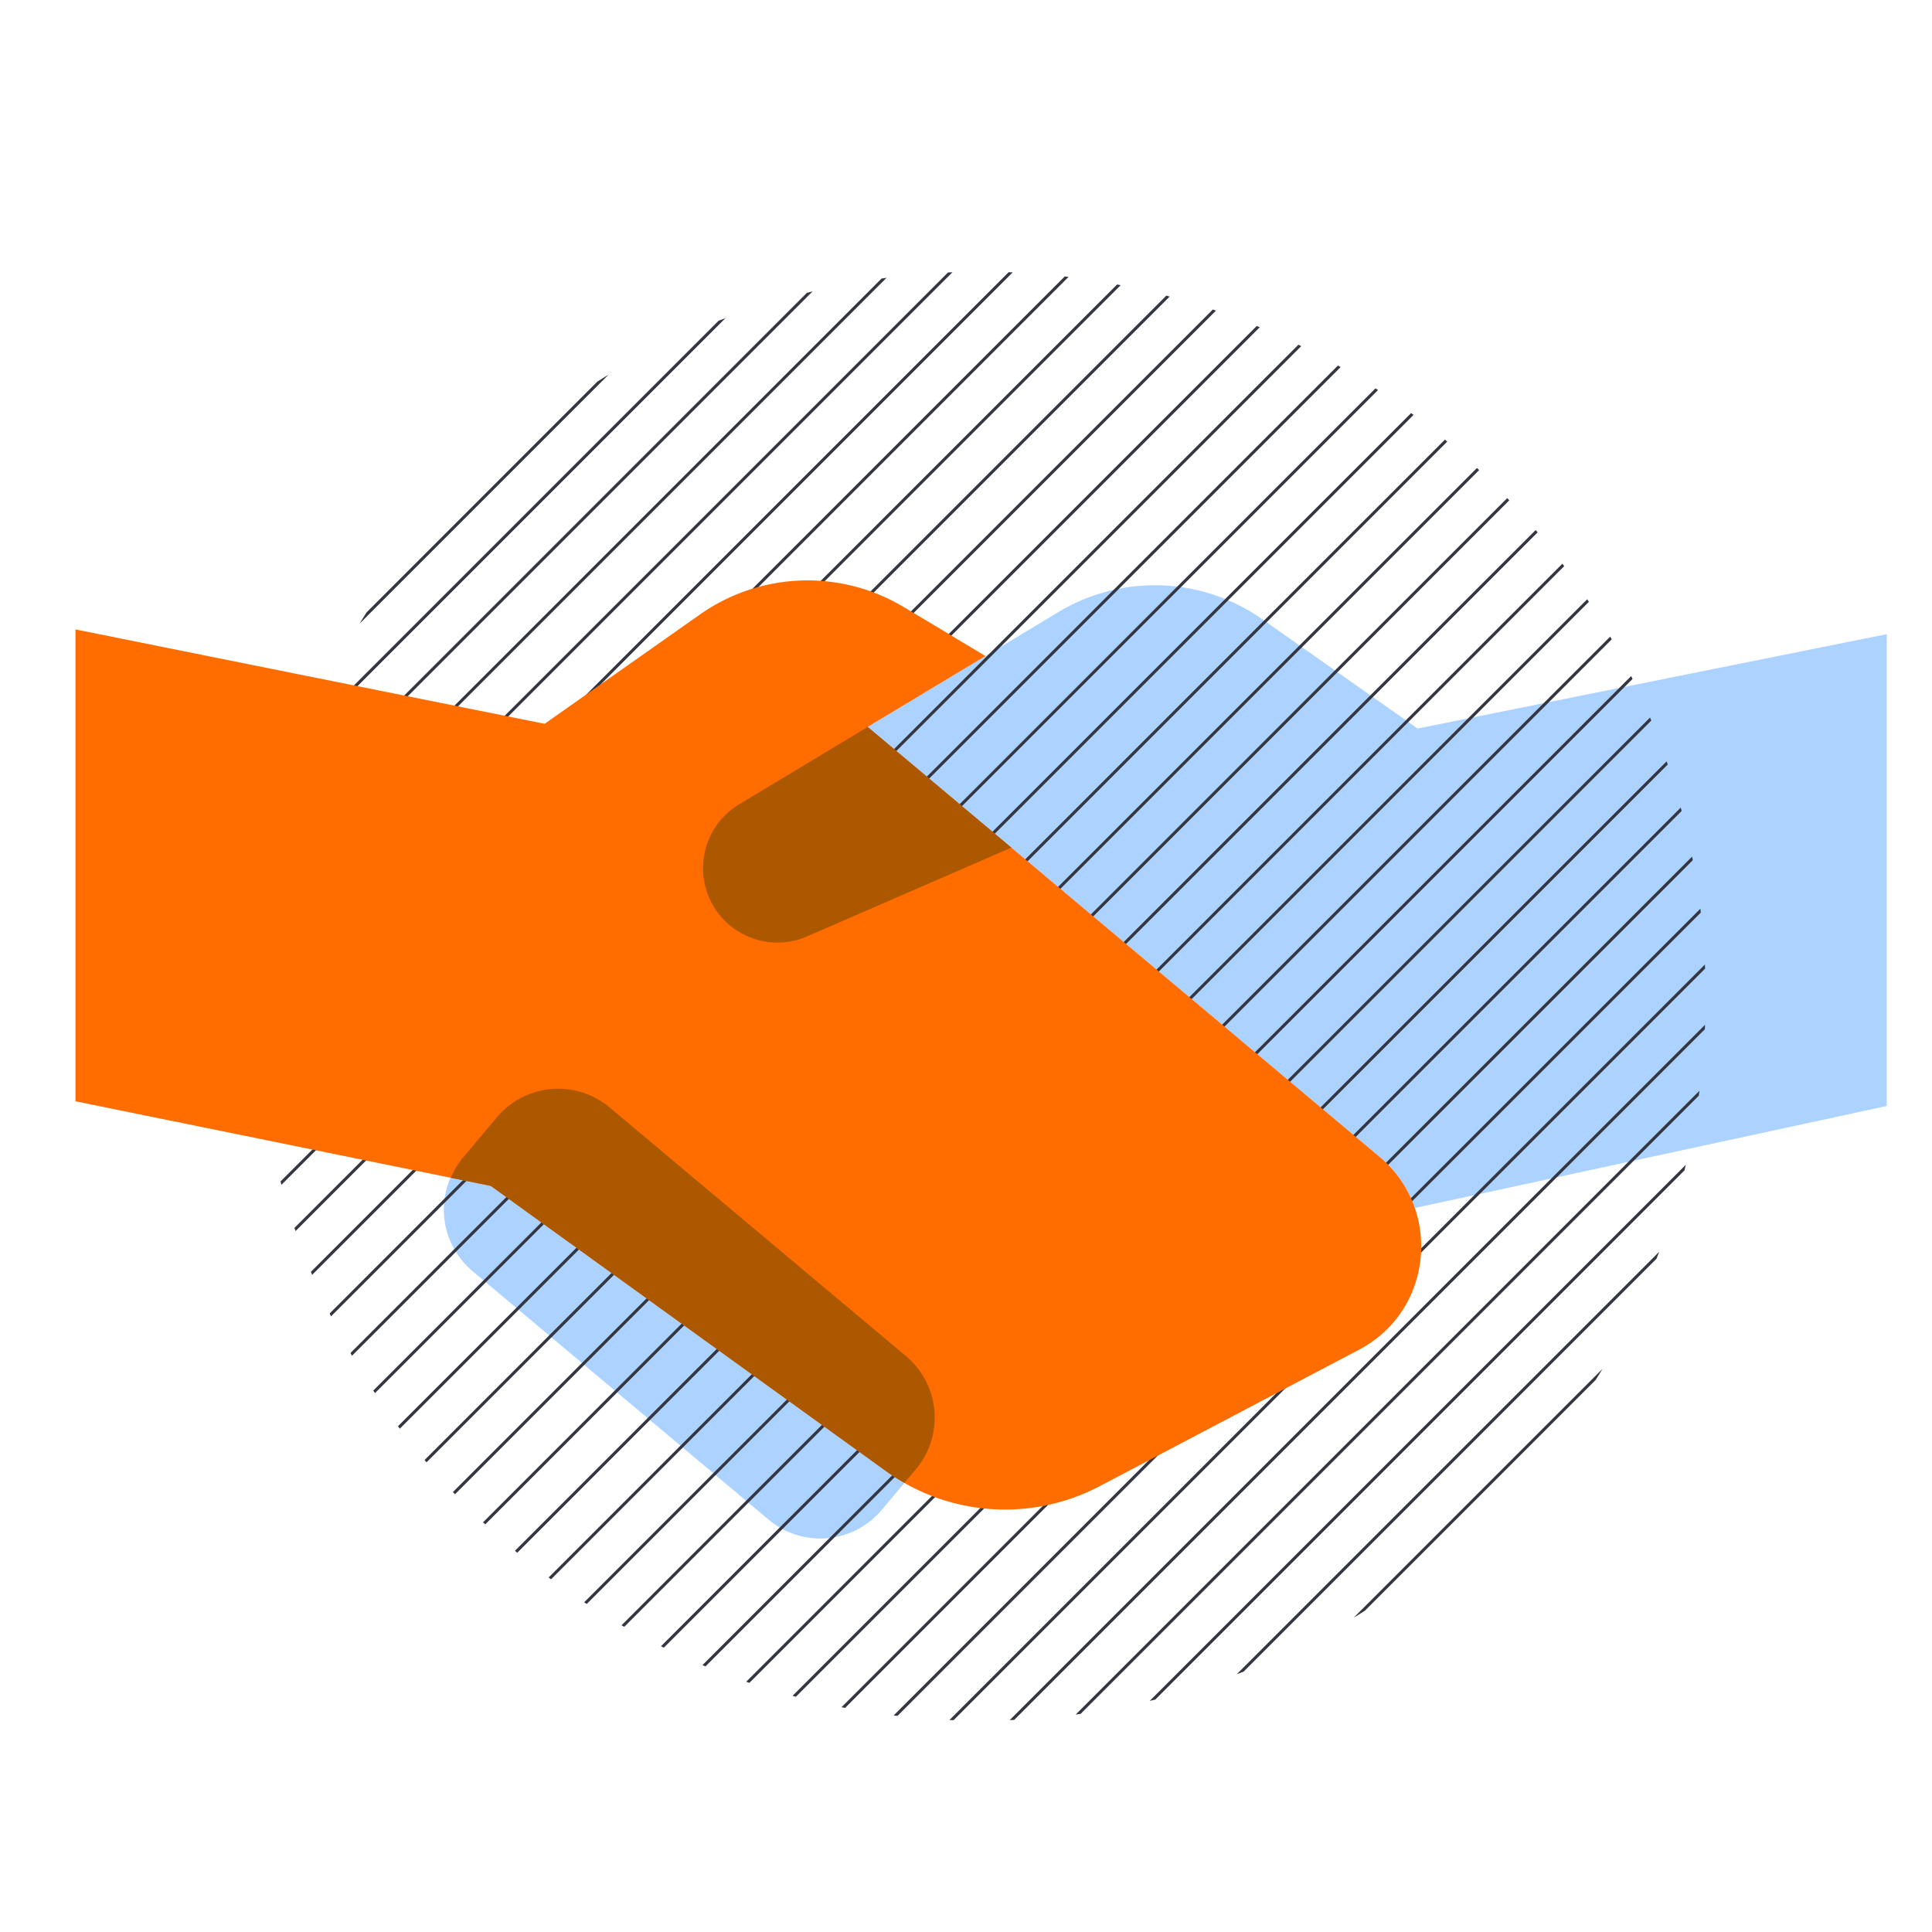
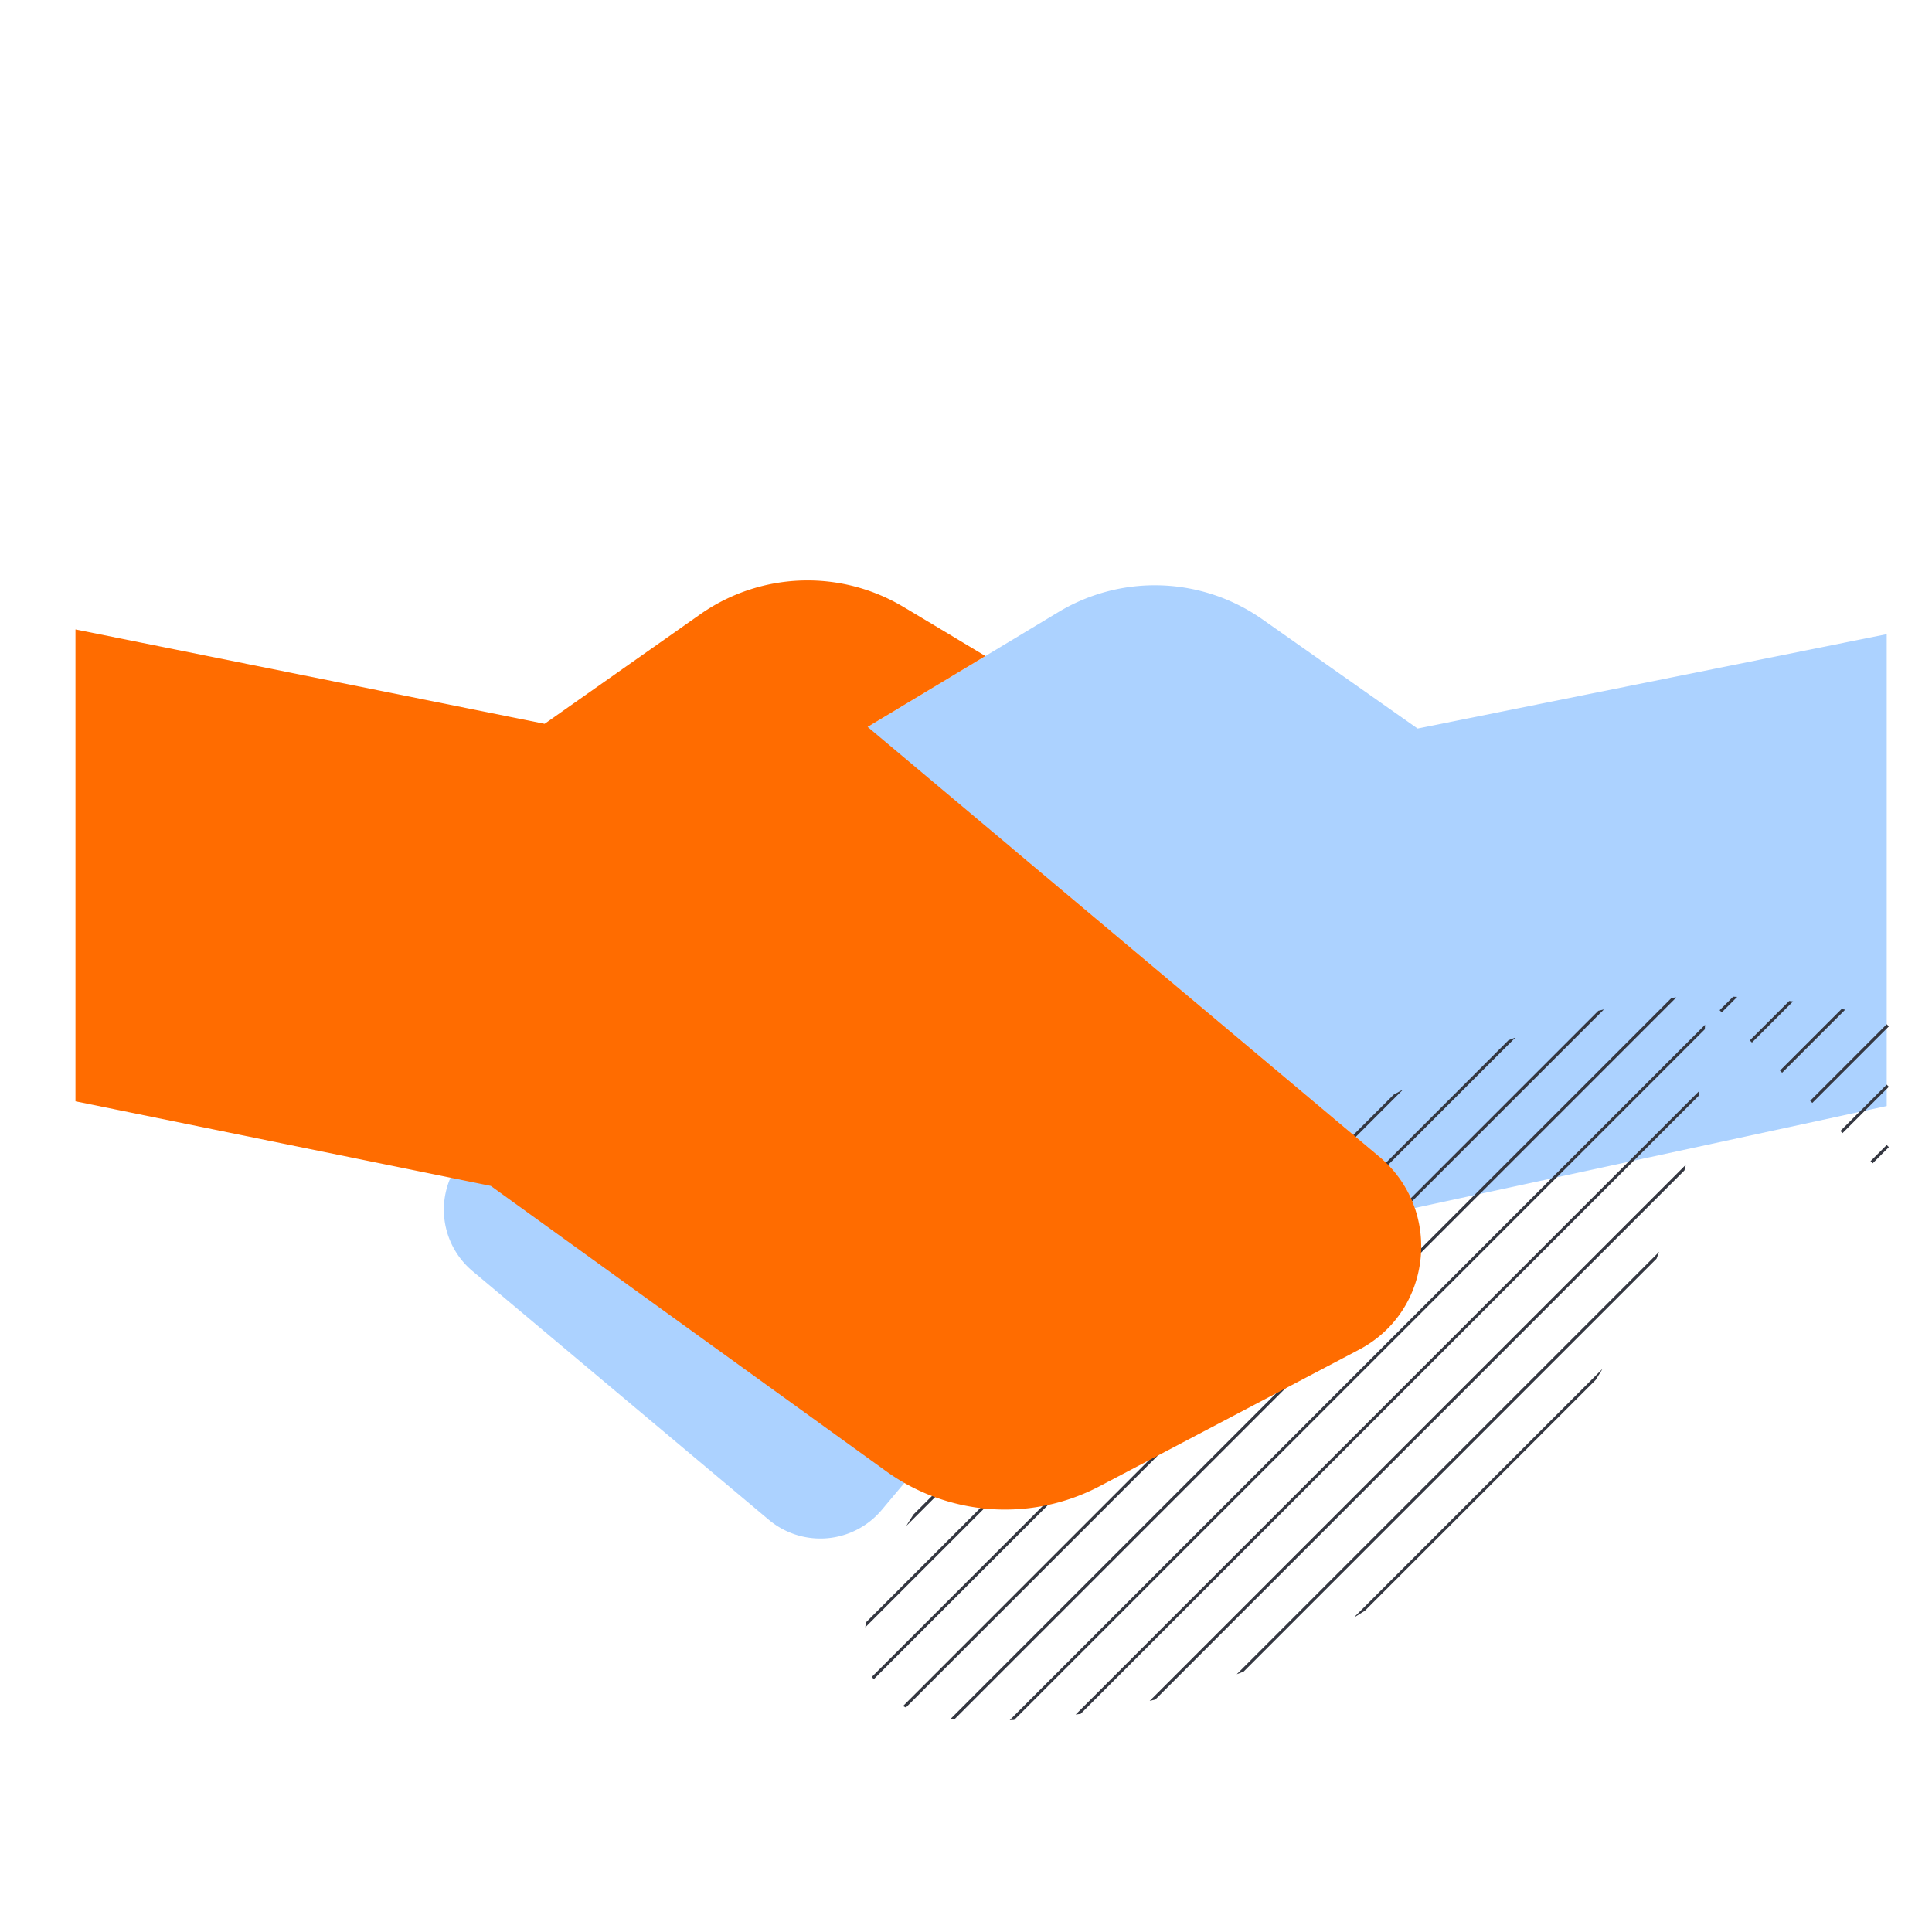
<svg xmlns="http://www.w3.org/2000/svg" viewBox="0 0 128 128" height="128" width="128">
  <defs>
    <clipPath clipPathUnits="userSpaceOnUse" id="0025-partnership-trust-clipPath">
-       <path d="M113 66c0 26.51-21.49 48-48 48S17 92.51 17 66s21.49-48 48-48 48 21.49 48 48" />
+       <path d="M113 66c0 26.51-21.49 48-48 48s21.49-48 48-48 48 21.49 48 48" />
    </clipPath>
  </defs>
  <path d="M93.918 48.267L83.635 41.03a12.38 12.38 0 0 0-13.511-.48L48.968 53.292a4.93 4.93 0 0 0 4.509 8.745l13.529-5.881 24.393 20.489a7.65 7.65 0 0 1 2.336 3.388L125 73.276V42.014zm-53.52 25.11a5.312 5.312 0 0 0-7.485.654l-2.264 2.697a5.313 5.313 0 0 0 .655 7.485l19.63 16.475a5.314 5.314 0 0 0 7.485-.654l2.264-2.698a5.314 5.314 0 0 0-.654-7.485L40.398 73.377" fill="#acd2ff" />
  <path clip-path="url(#0025-partnership-trust-clipPath)" d="M121 124l4-4m0-4l-8 8m-4 0l12-12m0-4l-16 16m-4 0l20-20m0-4l-24 24m-4 0l28-28m0-4l-32 32m-4 0l36-36m0-4l-40 40m-4 0l44-44m0-4l-48 48m-4 0l52-52m0-4l-56 56m-4 0l60-60m0-4l-64 64m-4 0l68-68m0-4l-72 72m-4 0l76-76m0-4l-80 80m-4 0l84-84m0-4l-88 88m-4 0l92-92m0-4l-96 96m-4 0L125 24m0-4L21 124m-4 0L125 16m0-4L13 124m-4 0L125 8m0-4L5 124m0-4L121 4m-4 0L5 116m0-4L113 4m-4 0L5 108m0-4L105 4m-4 0L5 100m0-4L97 4m-4 0L5 92m0-4L89 4m-4 0L5 84m0-4L81 4m-4 0L5 76m0-4L73 4m-4 0L5 68m0-4L65 4m-4 0L5 60m0-4L57 4m-4 0L5 52m0-4L49 4m-4 0L5 44m0-4L41 4m-4 0L5 36m0-4L33 4m-4 0L5 28m0-4L25 4m-4 0L5 20m0-4L17 4m-4 0l-8 8m0-4l4-4" fill="none" stroke="#343741" stroke-linecap="square" stroke-width=".2" />
  <path d="M91.4 76.645L57.485 48.16l7.801-4.696S60.69 40.7 59.87 40.218a12.378 12.378 0 0 0-13.493.491l-10.295 7.245L5 41.701v31.263l27.518 5.606 26.18 18.894a13.475 13.475 0 0 0 14.161.998l17.178-9.04c4.924-2.591 5.508-9.306 1.363-12.777" fill="#ff6c00" />
-   <path d="M40.398 73.377a5.312 5.312 0 0 0-7.485.654l-2.264 2.697a5.228 5.228 0 0 0-.779 1.303l2.648.539 26.18 18.894c.395.285.807.54 1.225.778l.76-.906a5.314 5.314 0 0 0-.654-7.485L40.398 73.377m17.088-25.215l-8.518 5.13a4.93 4.93 0 0 0 4.509 8.745l13.528-5.88-9.519-7.995m34.885 29.476c.142.171.285.342.41.523-.125-.181-.268-.352-.41-.523m.613.849" fill="#ac5800" />
</svg>